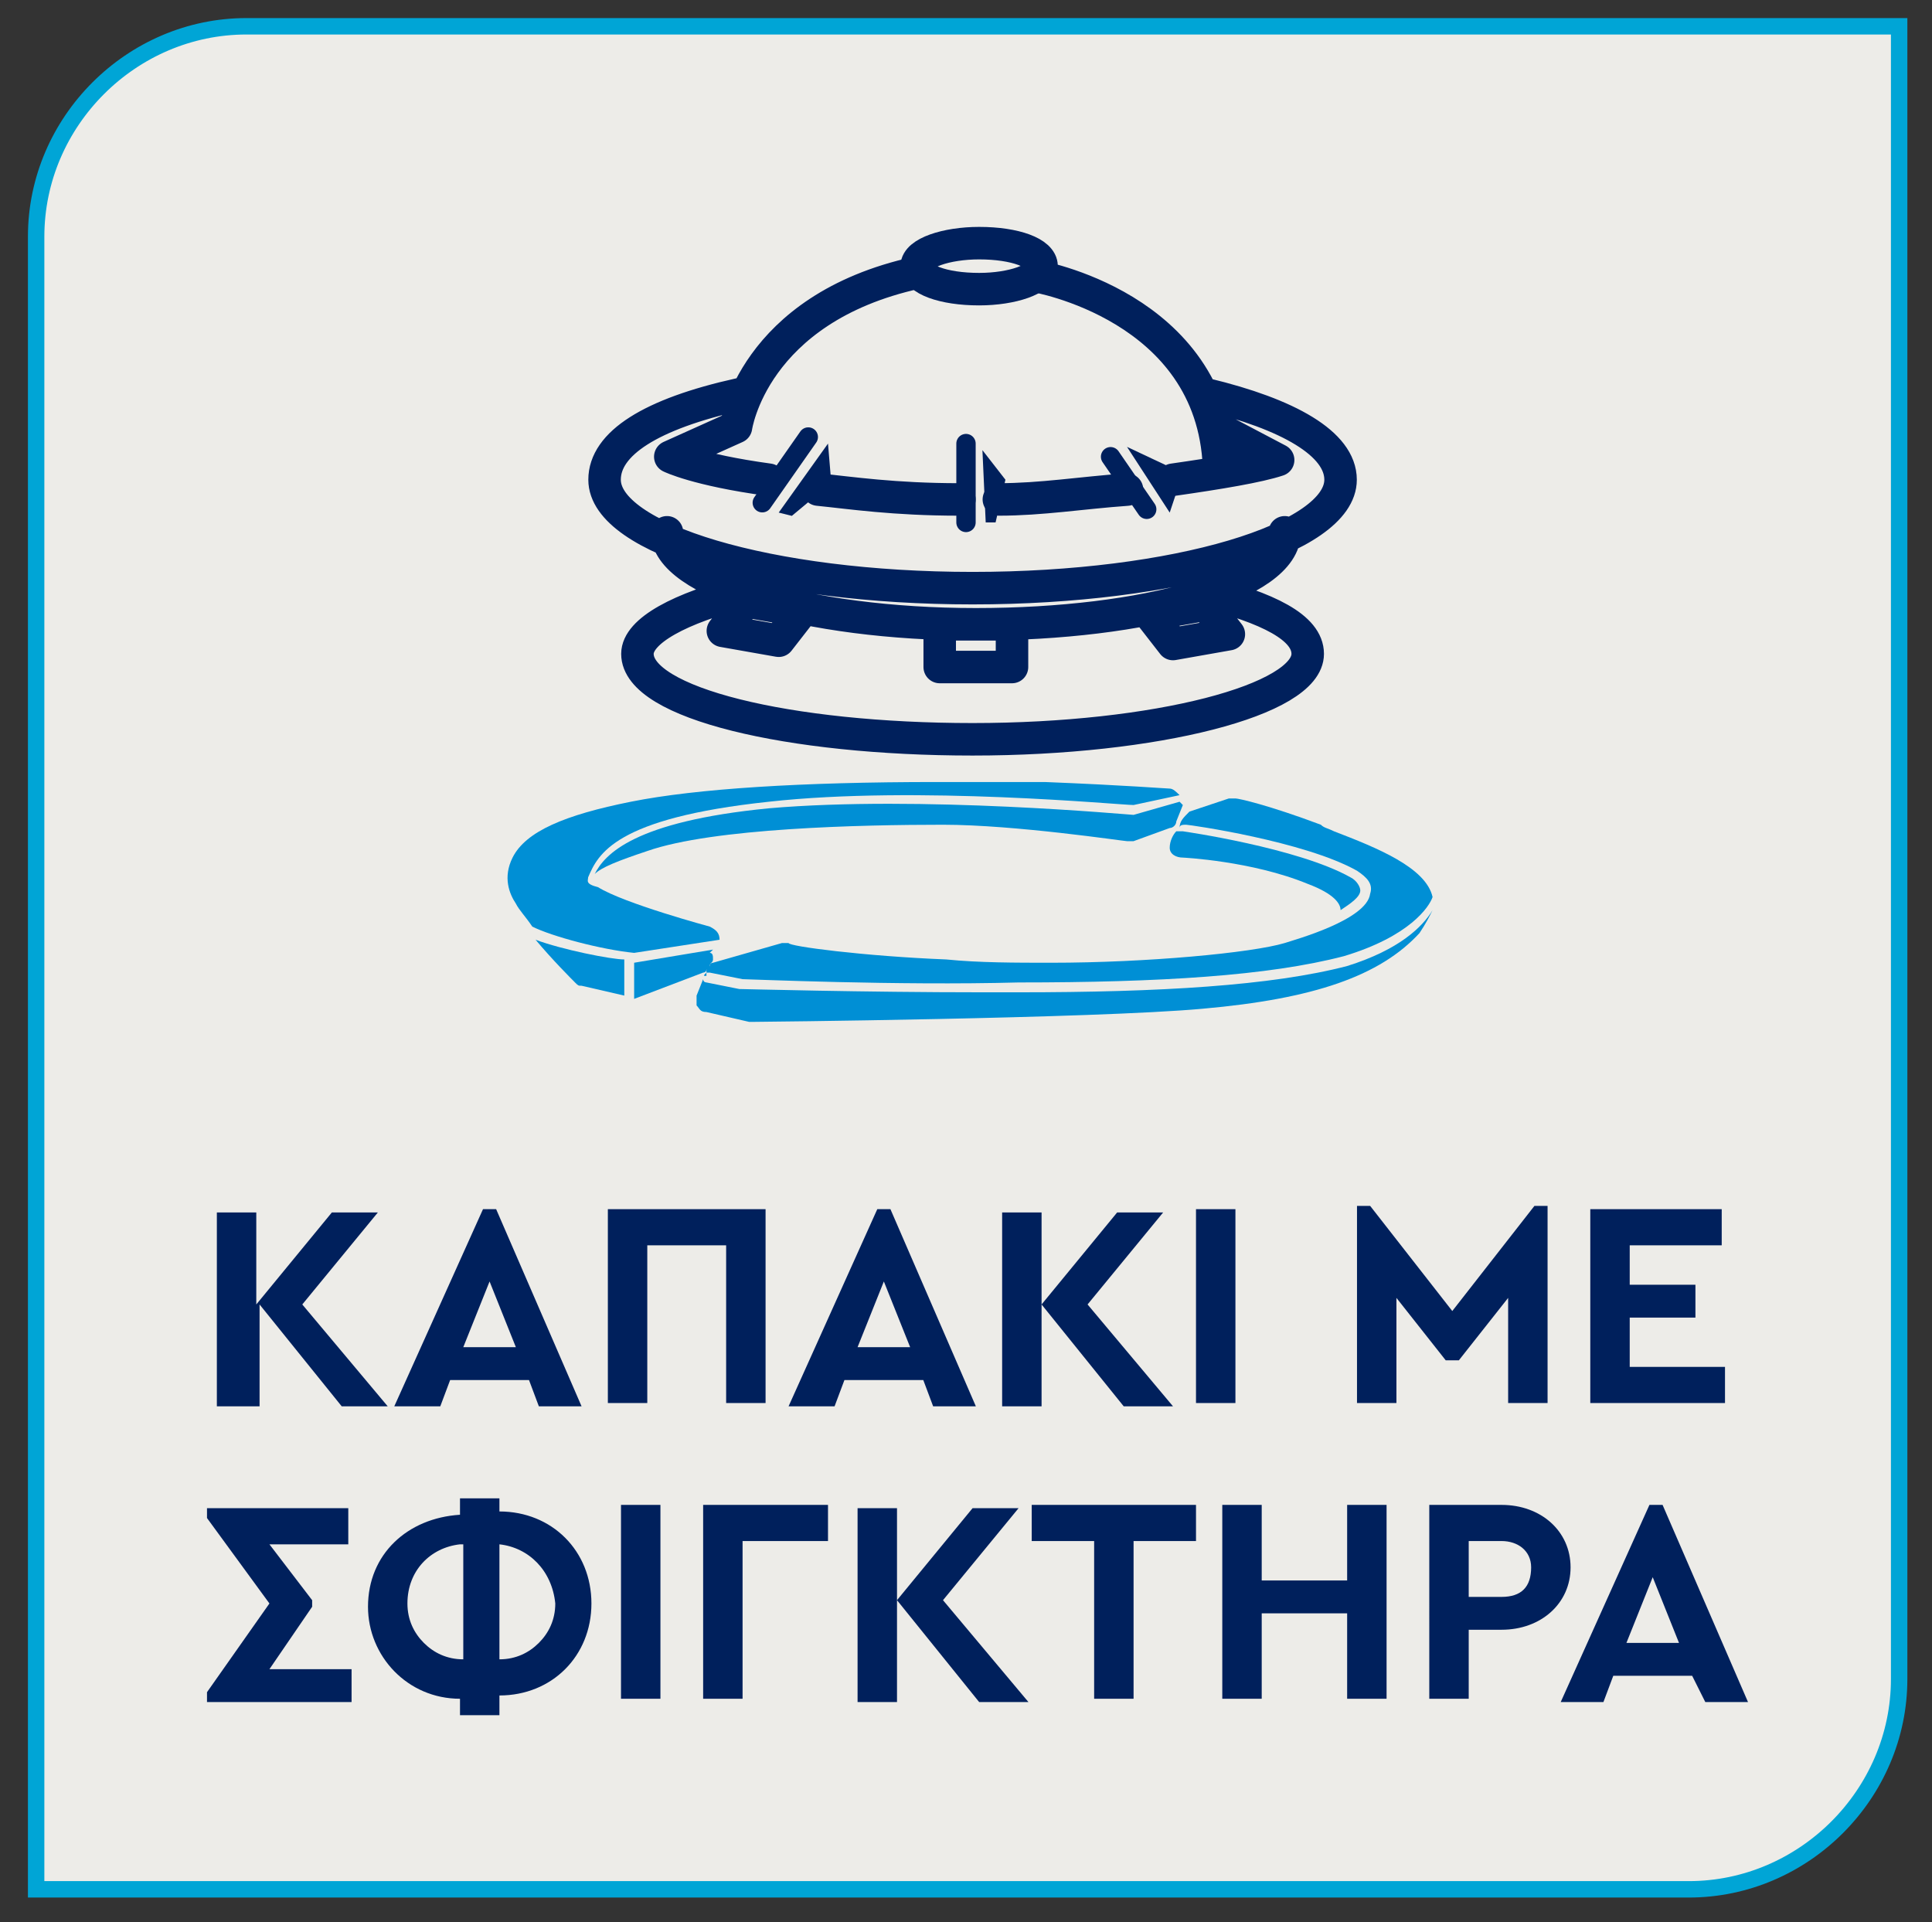
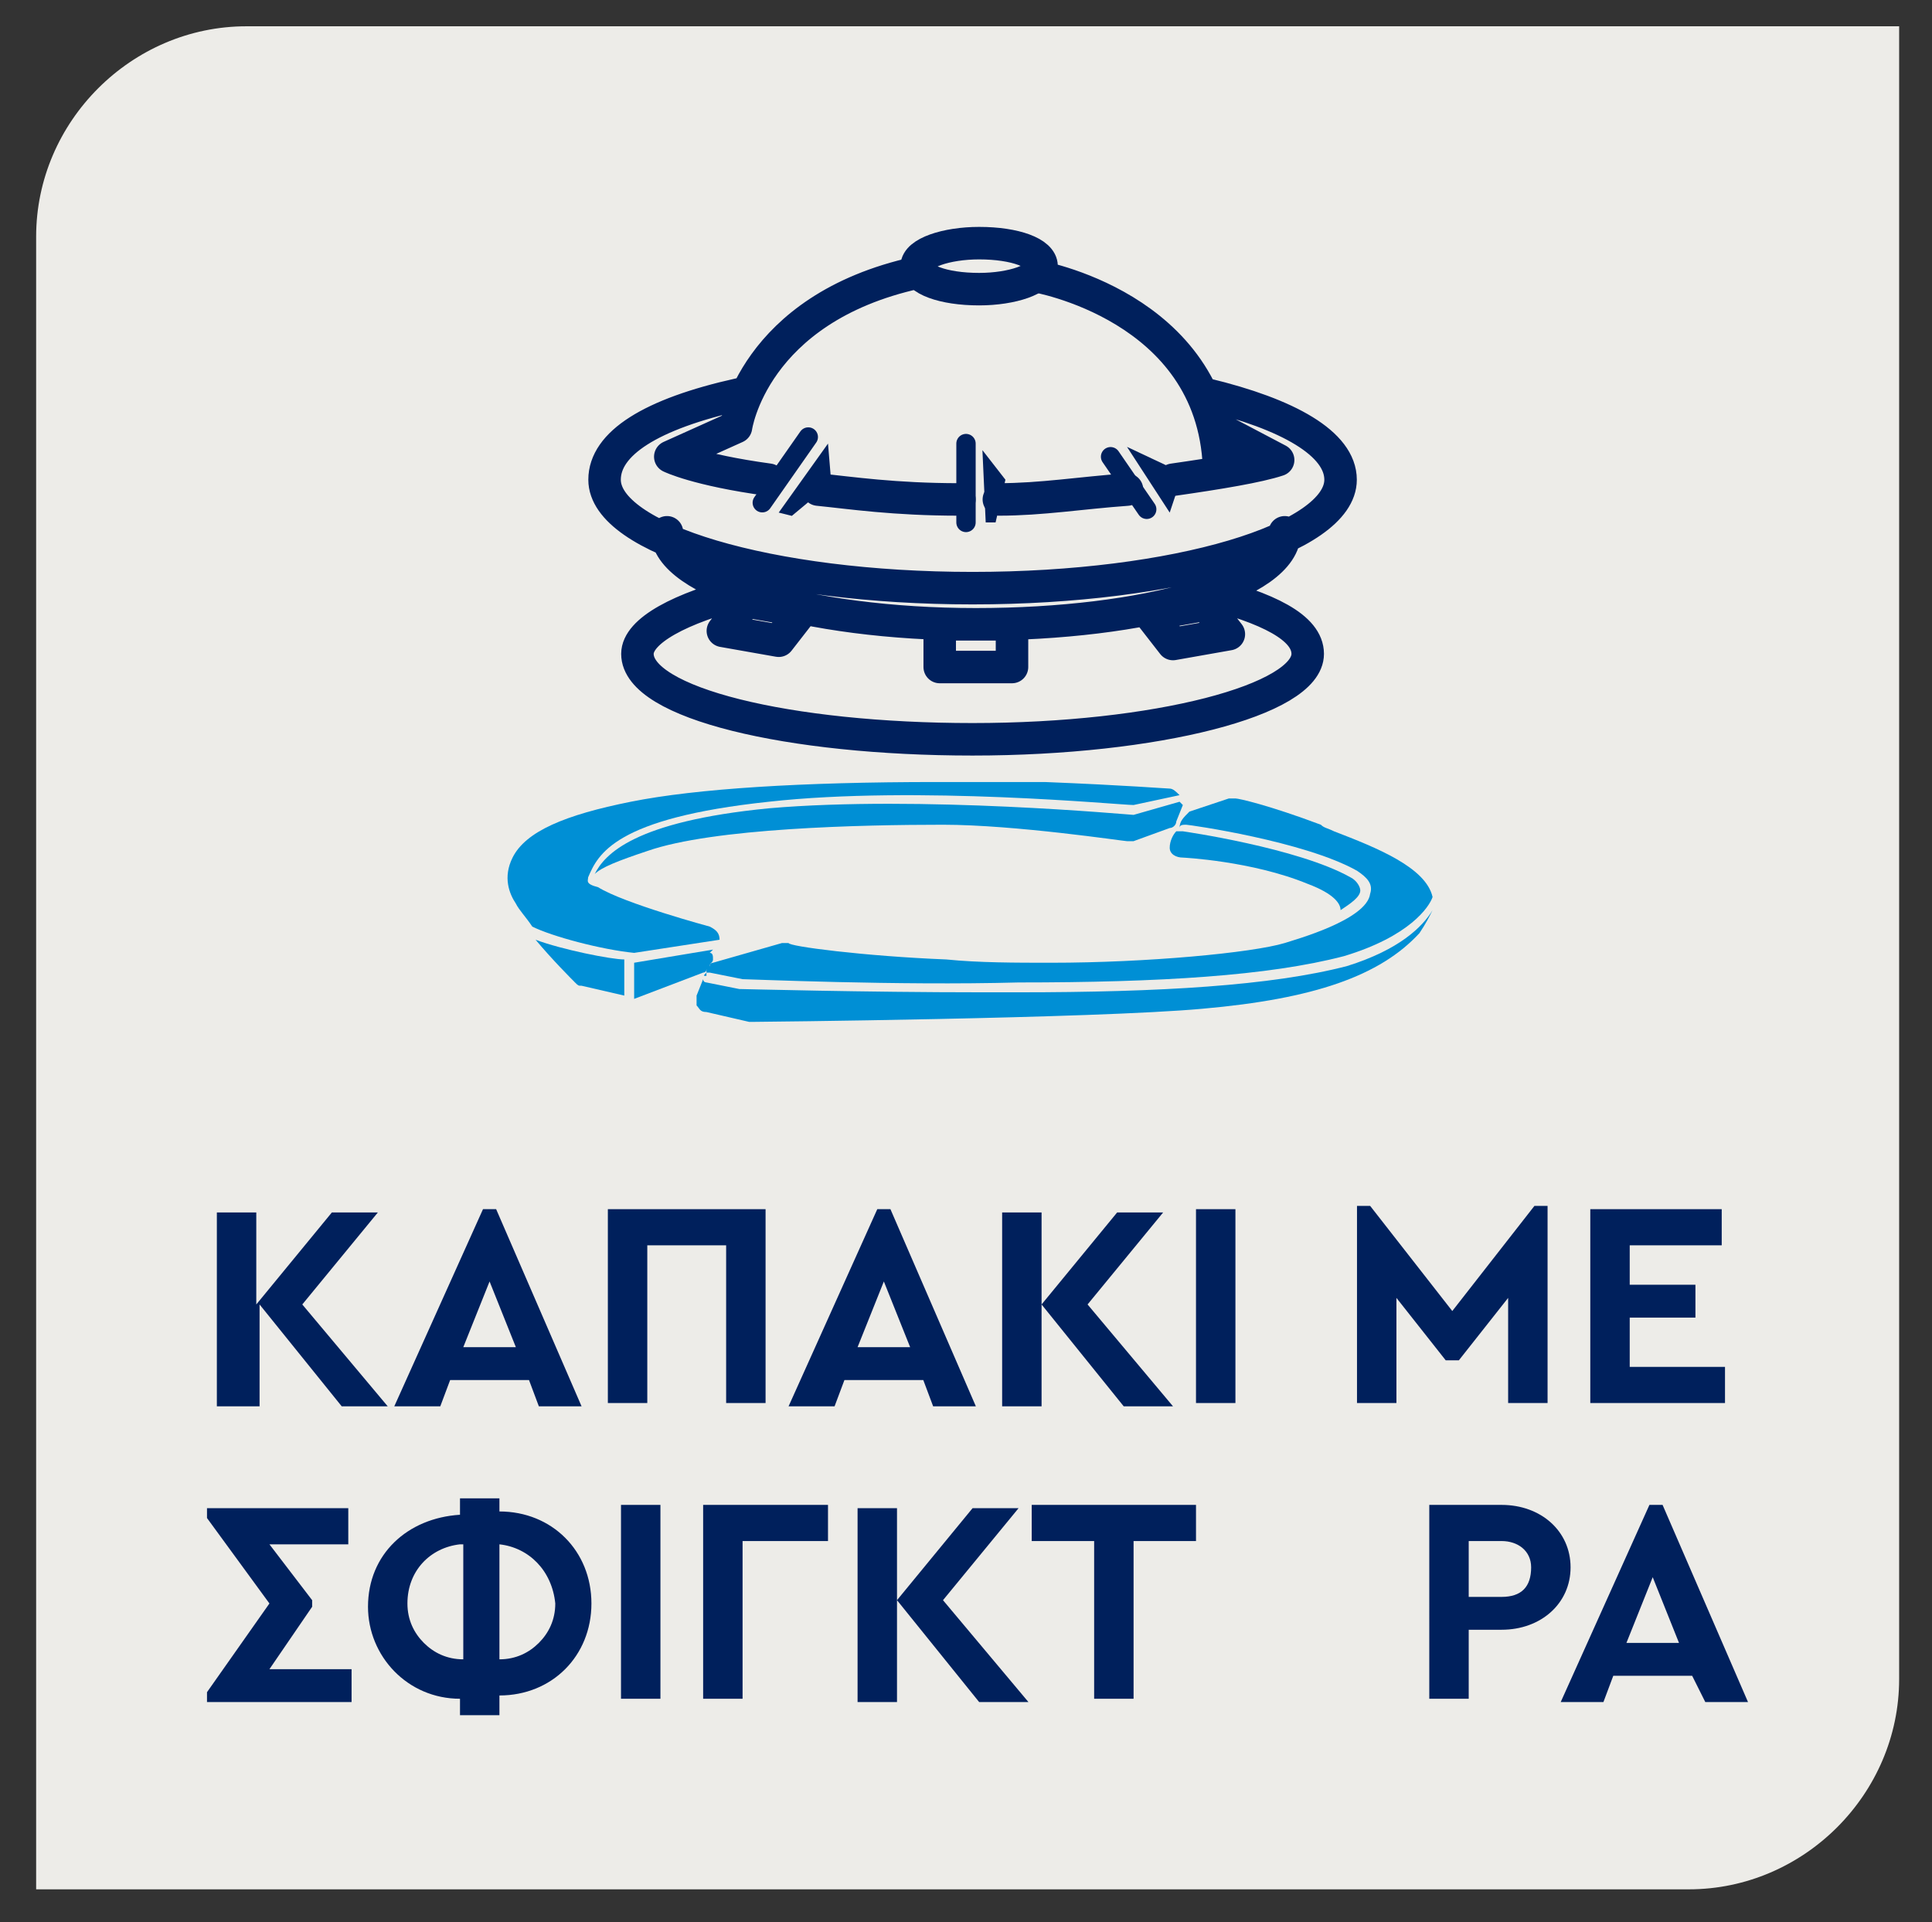
<svg xmlns="http://www.w3.org/2000/svg" xmlns:xlink="http://www.w3.org/1999/xlink" version="1.1" id="Layer_1" x="0px" y="0px" viewBox="0 0 58.8 58.5" style="enable-background:new 0 0 58.8 58.5;" xml:space="preserve">
  <rect x="0" y="0" width="58.8" height="58.5" fill="#333333" stroke="none" />
  <style type="text/css">
	.st0{clip-path:url(#SVGID_00000073697109167855642290000014653260183782376630_);fill:#EDECE8;}
	
		.st1{clip-path:url(#SVGID_00000073697109167855642290000014653260183782376630_);fill:none;stroke:#00A5D6;stroke-width:0.5;stroke-miterlimit:10;}
	.st2{fill:#00205C;}
	
		.st3{clip-path:url(#SVGID_00000062874108165073949820000004398611274248766127_);fill:none;stroke:#00205C;stroke-width:0.989;stroke-linecap:round;stroke-linejoin:round;stroke-miterlimit:10;}
	.st4{fill:none;stroke:#00205C;stroke-width:0.589;stroke-linecap:round;stroke-linejoin:round;stroke-miterlimit:10;}
	
		.st5{clip-path:url(#SVGID_00000132046698035072533860000012387752451738687665_);fill:none;stroke:#00205C;stroke-width:0.989;stroke-linecap:round;stroke-linejoin:round;stroke-miterlimit:10;}
	.st6{clip-path:url(#SVGID_00000132046698035072533860000012387752451738687665_);fill:#008FD5;}
</style>
  <g>
    <defs>
      <rect id="SVGID_1_" x="-8.2" y="-6.4" width="75.2" height="65.2" />
    </defs>
    <clipPath id="SVGID_00000021815719564236621050000003235387948505833384_">
      <use xlink:href="#SVGID_1_" style="overflow:visible;" />
    </clipPath>
    <path style="clip-path:url(#SVGID_00000021815719564236621050000003235387948505833384_);fill:#EDECE8;" d="M7.5,0.8   c-3.5,0-6.4,2.9-6.4,6.4v50.3h50.3c3.5,0,6.4-2.9,6.4-6.4V0.8H7.5z" />
-     <path style="clip-path:url(#SVGID_00000021815719564236621050000003235387948505833384_);fill:none;stroke:#00A5D6;stroke-width:0.5;stroke-miterlimit:10;" d="   M7.5,0.8c-3.5,0-6.4,2.9-6.4,6.4v50.3h50.3c3.5,0,6.4-2.9,6.4-6.4V0.8H7.5z" />
  </g>
  <g>
    <path class="st2" d="M10.4,42.8l-2.5-3.1v3.1H6.6v-5.9h1.2v2.8l2.3-2.8h1.4l-2.3,2.8l2.6,3.1H10.4z" />
    <path class="st2" d="M16.1,42h-2.4l-0.3,0.8H12l2.7-6h0.4l2.6,6h-1.3L16.1,42z M14.9,39l-0.8,2h1.6L14.9,39z" />
    <path class="st2" d="M18.4,36.8h4.9v5.9h-1.2v-4.8h-2.4v4.8h-1.2V36.8z" />
    <path class="st2" d="M28.1,42h-2.4l-0.3,0.8H24l2.7-6h0.4l2.6,6h-1.3L28.1,42z M26.9,39l-0.8,2h1.6L26.9,39z" />
    <path class="st2" d="M34.2,42.8l-2.5-3.1v3.1h-1.2v-5.9h1.2v2.8l2.3-2.8h1.4l-2.3,2.8l2.6,3.1H34.2z" />
-     <path class="st2" d="M36.4,36.8h1.2v5.9h-1.2V36.8z" />
+     <path class="st2" d="M36.4,36.8h1.2v5.9h-1.2z" />
    <path class="st2" d="M47.1,36.7v6h-1.2v-3.2l-1.5,1.9H44l-1.5-1.9v3.2h-1.2v-6h0.4l2.5,3.2l2.5-3.2H47.1z" />
    <path class="st2" d="M48.4,36.8h4v1.1h-2.8v1.2h2v1h-2v1.5h2.9v1.1h-4.1V36.8z" />
  </g>
  <g>
    <path class="st2" d="M10.7,50.7v1.1H6.3v-0.3l1.9-2.7l-1.9-2.6v-0.3h4.3v1.1H8.2l1.3,1.7v0.2l-1.3,1.9H10.7z" />
    <path class="st2" d="M15.2,52.2H14v-0.5c-1.6,0-2.8-1.3-2.8-2.8c0-1.6,1.2-2.7,2.8-2.8v-0.5h1.2V46c1.6,0,2.8,1.2,2.8,2.8   c0,1.6-1.2,2.8-2.8,2.8V52.2z M14,47c-0.9,0.1-1.6,0.8-1.6,1.8c0,0.5,0.2,0.9,0.5,1.2c0.3,0.3,0.7,0.5,1.2,0.5V47z M15.2,47v3.5   c0.5,0,0.9-0.2,1.2-0.5c0.3-0.3,0.5-0.7,0.5-1.2C16.8,47.8,16.1,47.1,15.2,47z" />
    <path class="st2" d="M18.9,45.8h1.2v5.9h-1.2V45.8z" />
    <path class="st2" d="M21.4,45.8h3.8v1.1h-2.6v4.8h-1.2V45.8z" />
    <path class="st2" d="M29.8,51.8l-2.5-3.1v3.1h-1.2v-5.9h1.2v2.8l2.3-2.8H31l-2.3,2.8l2.6,3.1H29.8z" />
    <path class="st2" d="M33.3,46.9h-1.9v-1.1h5v1.1h-1.9v4.8h-1.2V46.9z" />
-     <path class="st2" d="M37.2,45.8h1.2v2.3H41v-2.3h1.2v5.9H41v-2.6h-2.6v2.6h-1.2V45.8z" />
    <path class="st2" d="M43.5,45.8h2.2c1.2,0,2.1,0.8,2.1,1.9c0,1.1-0.9,1.9-2.1,1.9h-1v2.1h-1.2V45.8z M45.7,48.6   c0.6,0,0.9-0.3,0.9-0.9c0-0.5-0.4-0.8-0.9-0.8h-1v1.7H45.7z" />
    <path class="st2" d="M51.5,51h-2.4l-0.3,0.8h-1.3l2.7-6h0.4l2.6,6h-1.3L51.5,51z M50.3,48l-0.8,2h1.6L50.3,48z" />
  </g>
  <g>
    <defs>
      <rect id="SVGID_00000122689643257344017270000007588117219597258685_" x="-8.2" y="-6.4" width="75.2" height="65.2" />
    </defs>
    <clipPath id="SVGID_00000120560150736332097910000017766580489397965479_">
      <use xlink:href="#SVGID_00000122689643257344017270000007588117219597258685_" style="overflow:visible;" />
    </clipPath>
    <path style="clip-path:url(#SVGID_00000120560150736332097910000017766580489397965479_);fill:none;stroke:#00205C;stroke-width:0.989;stroke-linecap:round;stroke-linejoin:round;stroke-miterlimit:10;" d="   M35.7,19.6l1.7-0.3l-0.7-0.9L35,18.7L35.7,19.6z M23.7,19.5L22,19.2l0.7-0.9l1.7,0.3L23.7,19.5z M30.8,20.3h-2.2V19h2.2V20.3z    M39.1,16.2c0,1.6-4.2,2.8-9.4,2.8s-9.4-1.3-9.4-2.8 M36.6,18c2,0.5,3.2,1.1,3.2,1.9c0,1.4-4.6,2.6-10.2,2.6   c-5.6,0-10.2-1.1-10.2-2.6c0-0.7,1.3-1.4,3.3-1.9 M36.7,12c2.5,0.6,4.1,1.5,4.1,2.6c0,1.8-5,3.3-11.2,3.3s-11.2-1.5-11.2-3.3   c0-1.1,1.4-2,4.1-2.6 M37.1,14.2c-0.2-4.9-5.6-5.8-5.6-5.8 M27.9,8.3c-5,1.1-5.5,4.7-5.5,4.7l-2,0.9c0,0,0.8,0.4,3,0.7 M24.9,14.9   c1,0.1,2.3,0.3,4.3,0.3 M30.4,15.2c1.3,0,2.5-0.2,3.9-0.3 M35.7,14.6c1.4-0.2,2.6-0.4,3.2-0.6l-1.9-1" />
  </g>
  <line class="st4" x1="29.4" y1="13.5" x2="29.4" y2="15.9" />
  <polygon class="st2" points="30,15.9 30.3,15.9 30.6,14.6 29.9,13.7 " />
  <line class="st4" x1="24.6" y1="13.3" x2="23.2" y2="15.3" />
  <polygon class="st2" points="25.2,13.5 23.7,15.6 24.1,15.7 25.3,14.7 " />
  <line class="st4" x1="33.8" y1="13.9" x2="34.9" y2="15.5" />
  <polygon class="st2" points="34.3,13.6 35.6,15.6 36,14.4 " />
  <g>
    <defs>
      <rect id="SVGID_00000024685739461484254240000012292340248156281001_" x="-8.2" y="-6.4" width="75.2" height="65.2" />
    </defs>
    <clipPath id="SVGID_00000172401285751810719930000010076234362975171992_">
      <use xlink:href="#SVGID_00000024685739461484254240000012292340248156281001_" style="overflow:visible;" />
    </clipPath>
    <path style="clip-path:url(#SVGID_00000172401285751810719930000010076234362975171992_);fill:none;stroke:#00205C;stroke-width:0.989;stroke-linecap:round;stroke-linejoin:round;stroke-miterlimit:10;" d="   M31.7,8.1c0,0.4-0.9,0.7-1.9,0.7c-1.1,0-1.9-0.3-1.9-0.7c0-0.4,0.9-0.7,1.9-0.7C30.9,7.4,31.7,7.7,31.7,8.1z" />
    <path style="clip-path:url(#SVGID_00000172401285751810719930000010076234362975171992_);fill:#008FD5;" d="M21.6,29.4   c0-0.1,0.1-0.1,0.1-0.2c0-0.1,0-0.2-0.1-0.2c0,0,0,0,0.1-0.1l-2.4,0.4v1.1c0,0,0,0,0,0l2.1-0.8c0,0,0.1,0,0.1-0.1   C21.6,29.5,21.6,29.5,21.6,29.4" />
    <path style="clip-path:url(#SVGID_00000172401285751810719930000010076234362975171992_);fill:#008FD5;" d="M16.3,28.6   c0.5,0.6,1.1,1.2,1.2,1.3c0.1,0.1,0.1,0.1,0.2,0.1l1.3,0.3v-1.1C18.6,29.2,17.1,28.9,16.3,28.6" />
    <path style="clip-path:url(#SVGID_00000172401285751810719930000010076234362975171992_);fill:#008FD5;" d="M35.9,24.2   c-0.1-0.1-0.2-0.2-0.3-0.2c-0.1,0-1.3-0.1-3.8-0.2c-0.7,0-1.9,0-3.3,0c-4.1,0-7.3,0.2-9.3,0.6c-2,0.4-3.2,0.9-3.6,1.7   c-0.3,0.6-0.1,1.1,0.1,1.4c0.1,0.2,0.3,0.4,0.5,0.7c0.6,0.3,2.1,0.7,3.1,0.8l2.6-0.4c0,0,0,0,0,0c0-0.2-0.1-0.3-0.3-0.4   c0,0-2.6-0.7-3.4-1.2c-0.4-0.1-0.3-0.2-0.3-0.3l0,0c0.3-0.7,0.8-1.8,5.5-2.3c4.5-0.5,10.7,0.1,11.1,0.1L35.9,24.2" />
    <path style="clip-path:url(#SVGID_00000172401285751810719930000010076234362975171992_);fill:#008FD5;" d="M35.9,24.4l-1.4,0.4   c0,0,0,0,0,0c-0.1,0-6.5-0.6-11.1-0.2c-4.1,0.4-5,1.4-5.3,2c0.2-0.2,0.7-0.4,1.6-0.7c2-0.7,6.5-0.8,9-0.8c2.2,0,5.5,0.5,5.6,0.5   c0,0,0,0,0.1,0c0,0,0.1,0,0.1,0l1.1-0.4c0.1,0,0.2-0.1,0.2-0.2l0.2-0.5" />
    <path style="clip-path:url(#SVGID_00000172401285751810719930000010076234362975171992_);fill:#008FD5;" d="M41,29.4   c-2.3,0.6-5.7,0.8-10,0.8c-0.4,0-0.7,0-1.1,0c-3.6,0-7.3-0.1-7.4-0.1c0,0,0,0,0,0l-1-0.2c0,0-0.1,0-0.1-0.1l-0.2,0.5   c0,0.1,0,0.2,0,0.3c0.1,0.1,0.1,0.2,0.3,0.2l1.3,0.3c0,0,0.1,0,0.1,0h0c0.1,0,10.4-0.1,13.7-0.4c3.4-0.3,5.4-1,6.6-2.3   c0.2-0.3,0.3-0.5,0.4-0.7C43.3,28.2,42.6,28.9,41,29.4" />
    <path style="clip-path:url(#SVGID_00000172401285751810719930000010076234362975171992_);fill:#008FD5;" d="M35.9,25.2   c0-0.1,0.1-0.1,0.2-0.1c0.1,0,3.6,0.5,5.2,1.4c0.3,0.2,0.5,0.4,0.4,0.7c-0.1,0.8-2.3,1.4-2.6,1.5c-1,0.3-4.2,0.6-7.1,0.6   c-1.1,0-2.2,0-3.2-0.1c-2.5-0.1-4.8-0.4-4.8-0.5c0,0,0,0-0.1,0c0,0-0.1,0-0.1,0l-2.1,0.6c0,0-0.1,0-0.1,0.1c0,0-0.1,0.1-0.1,0.1   c0,0,0,0.1,0,0.1c0,0,0,0,0.1,0l1,0.2c0.2,0,4.7,0.2,8.4,0.1c4.3,0,7.6-0.2,9.9-0.8c2-0.6,2.6-1.5,2.7-1.8c-0.2-0.9-1.7-1.5-3-2   c-0.2-0.1-0.3-0.1-0.4-0.2c-1.6-0.6-2.5-0.8-2.6-0.8c0,0-0.1,0-0.1,0c0,0-0.1,0-0.1,0l-1.2,0.4C36,24.9,35.9,25,35.9,25.2" />
    <path style="clip-path:url(#SVGID_00000172401285751810719930000010076234362975171992_);fill:#008FD5;" d="M35.9,25.3l-0.1,0   c-0.1,0.1-0.2,0.3-0.2,0.5c0,0.2,0.2,0.3,0.4,0.3c0,0,2.1,0.1,3.8,0.8c0.8,0.3,1,0.6,1,0.8c0,0,0,0,0,0c0.3-0.2,0.6-0.4,0.6-0.6   c0-0.1-0.1-0.3-0.3-0.4c-1.6-0.9-5.1-1.4-5.1-1.4" />
    <path style="clip-path:url(#SVGID_00000172401285751810719930000010076234362975171992_);fill:#008FD5;" d="M21.5,29.6   C21.5,29.6,21.4,29.7,21.5,29.6c-0.1,0.1-0.1,0.1,0,0.1L21.5,29.6C21.5,29.6,21.5,29.6,21.5,29.6" />
  </g>
</svg>